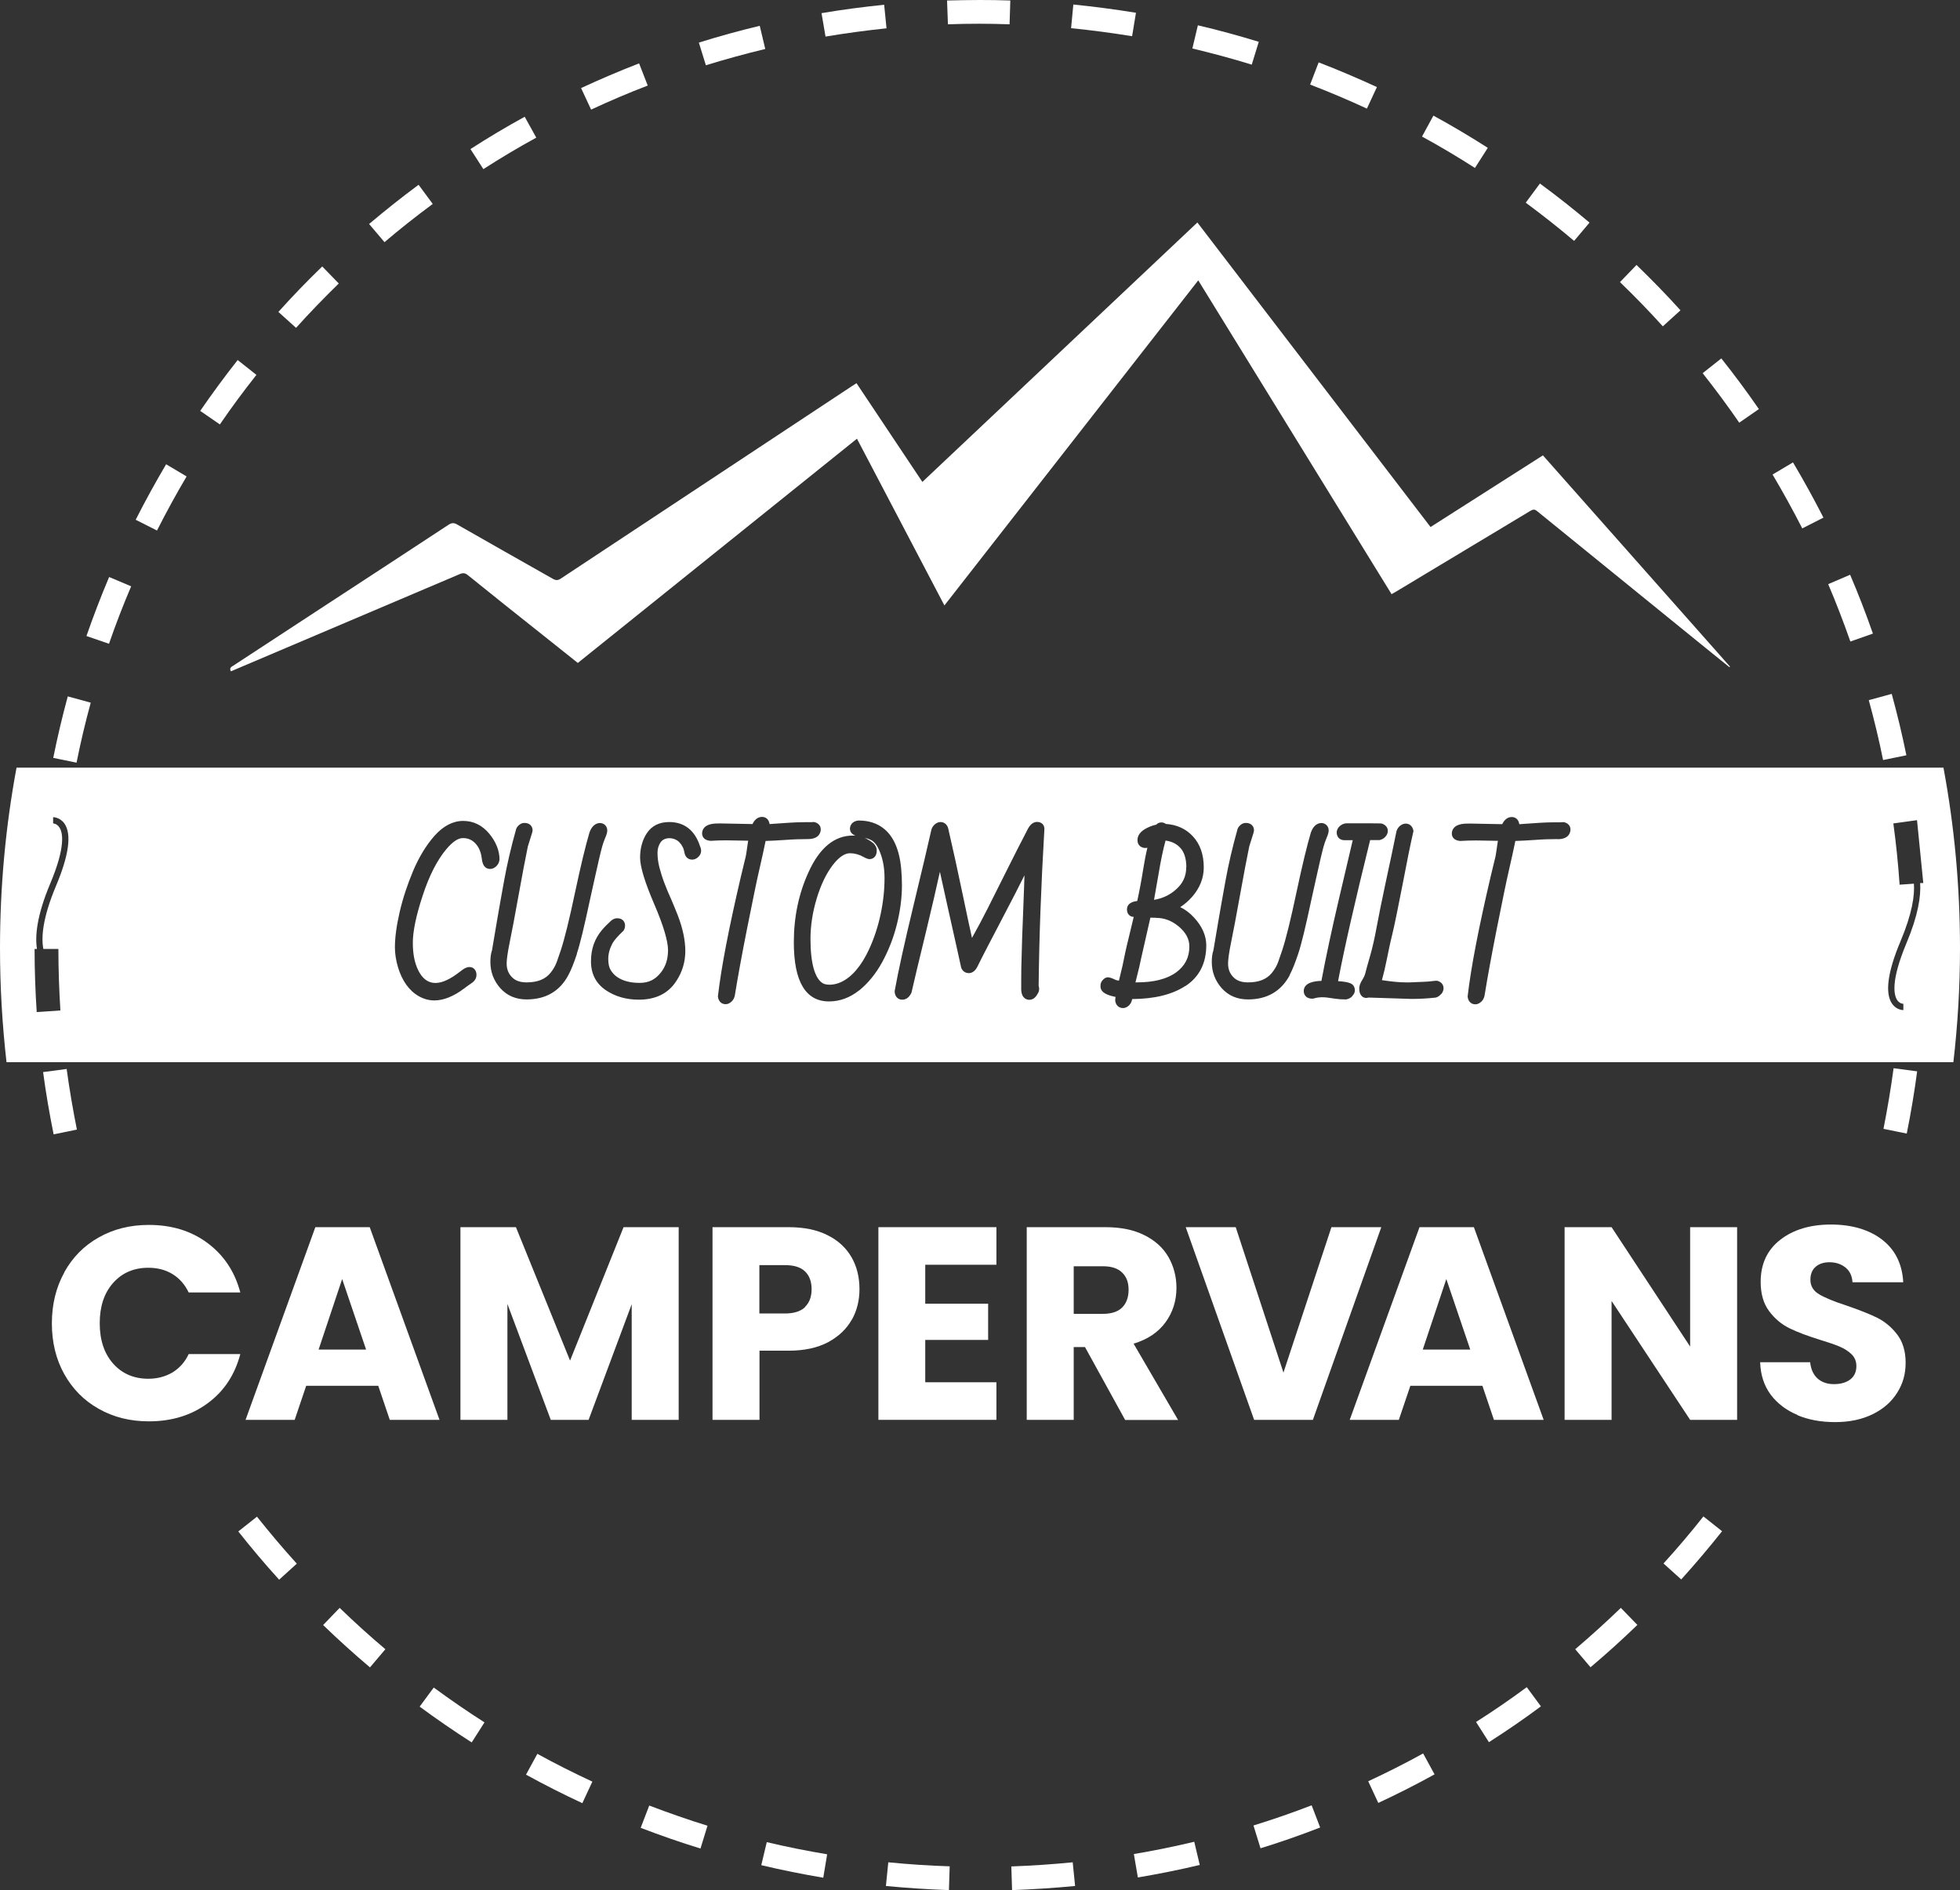
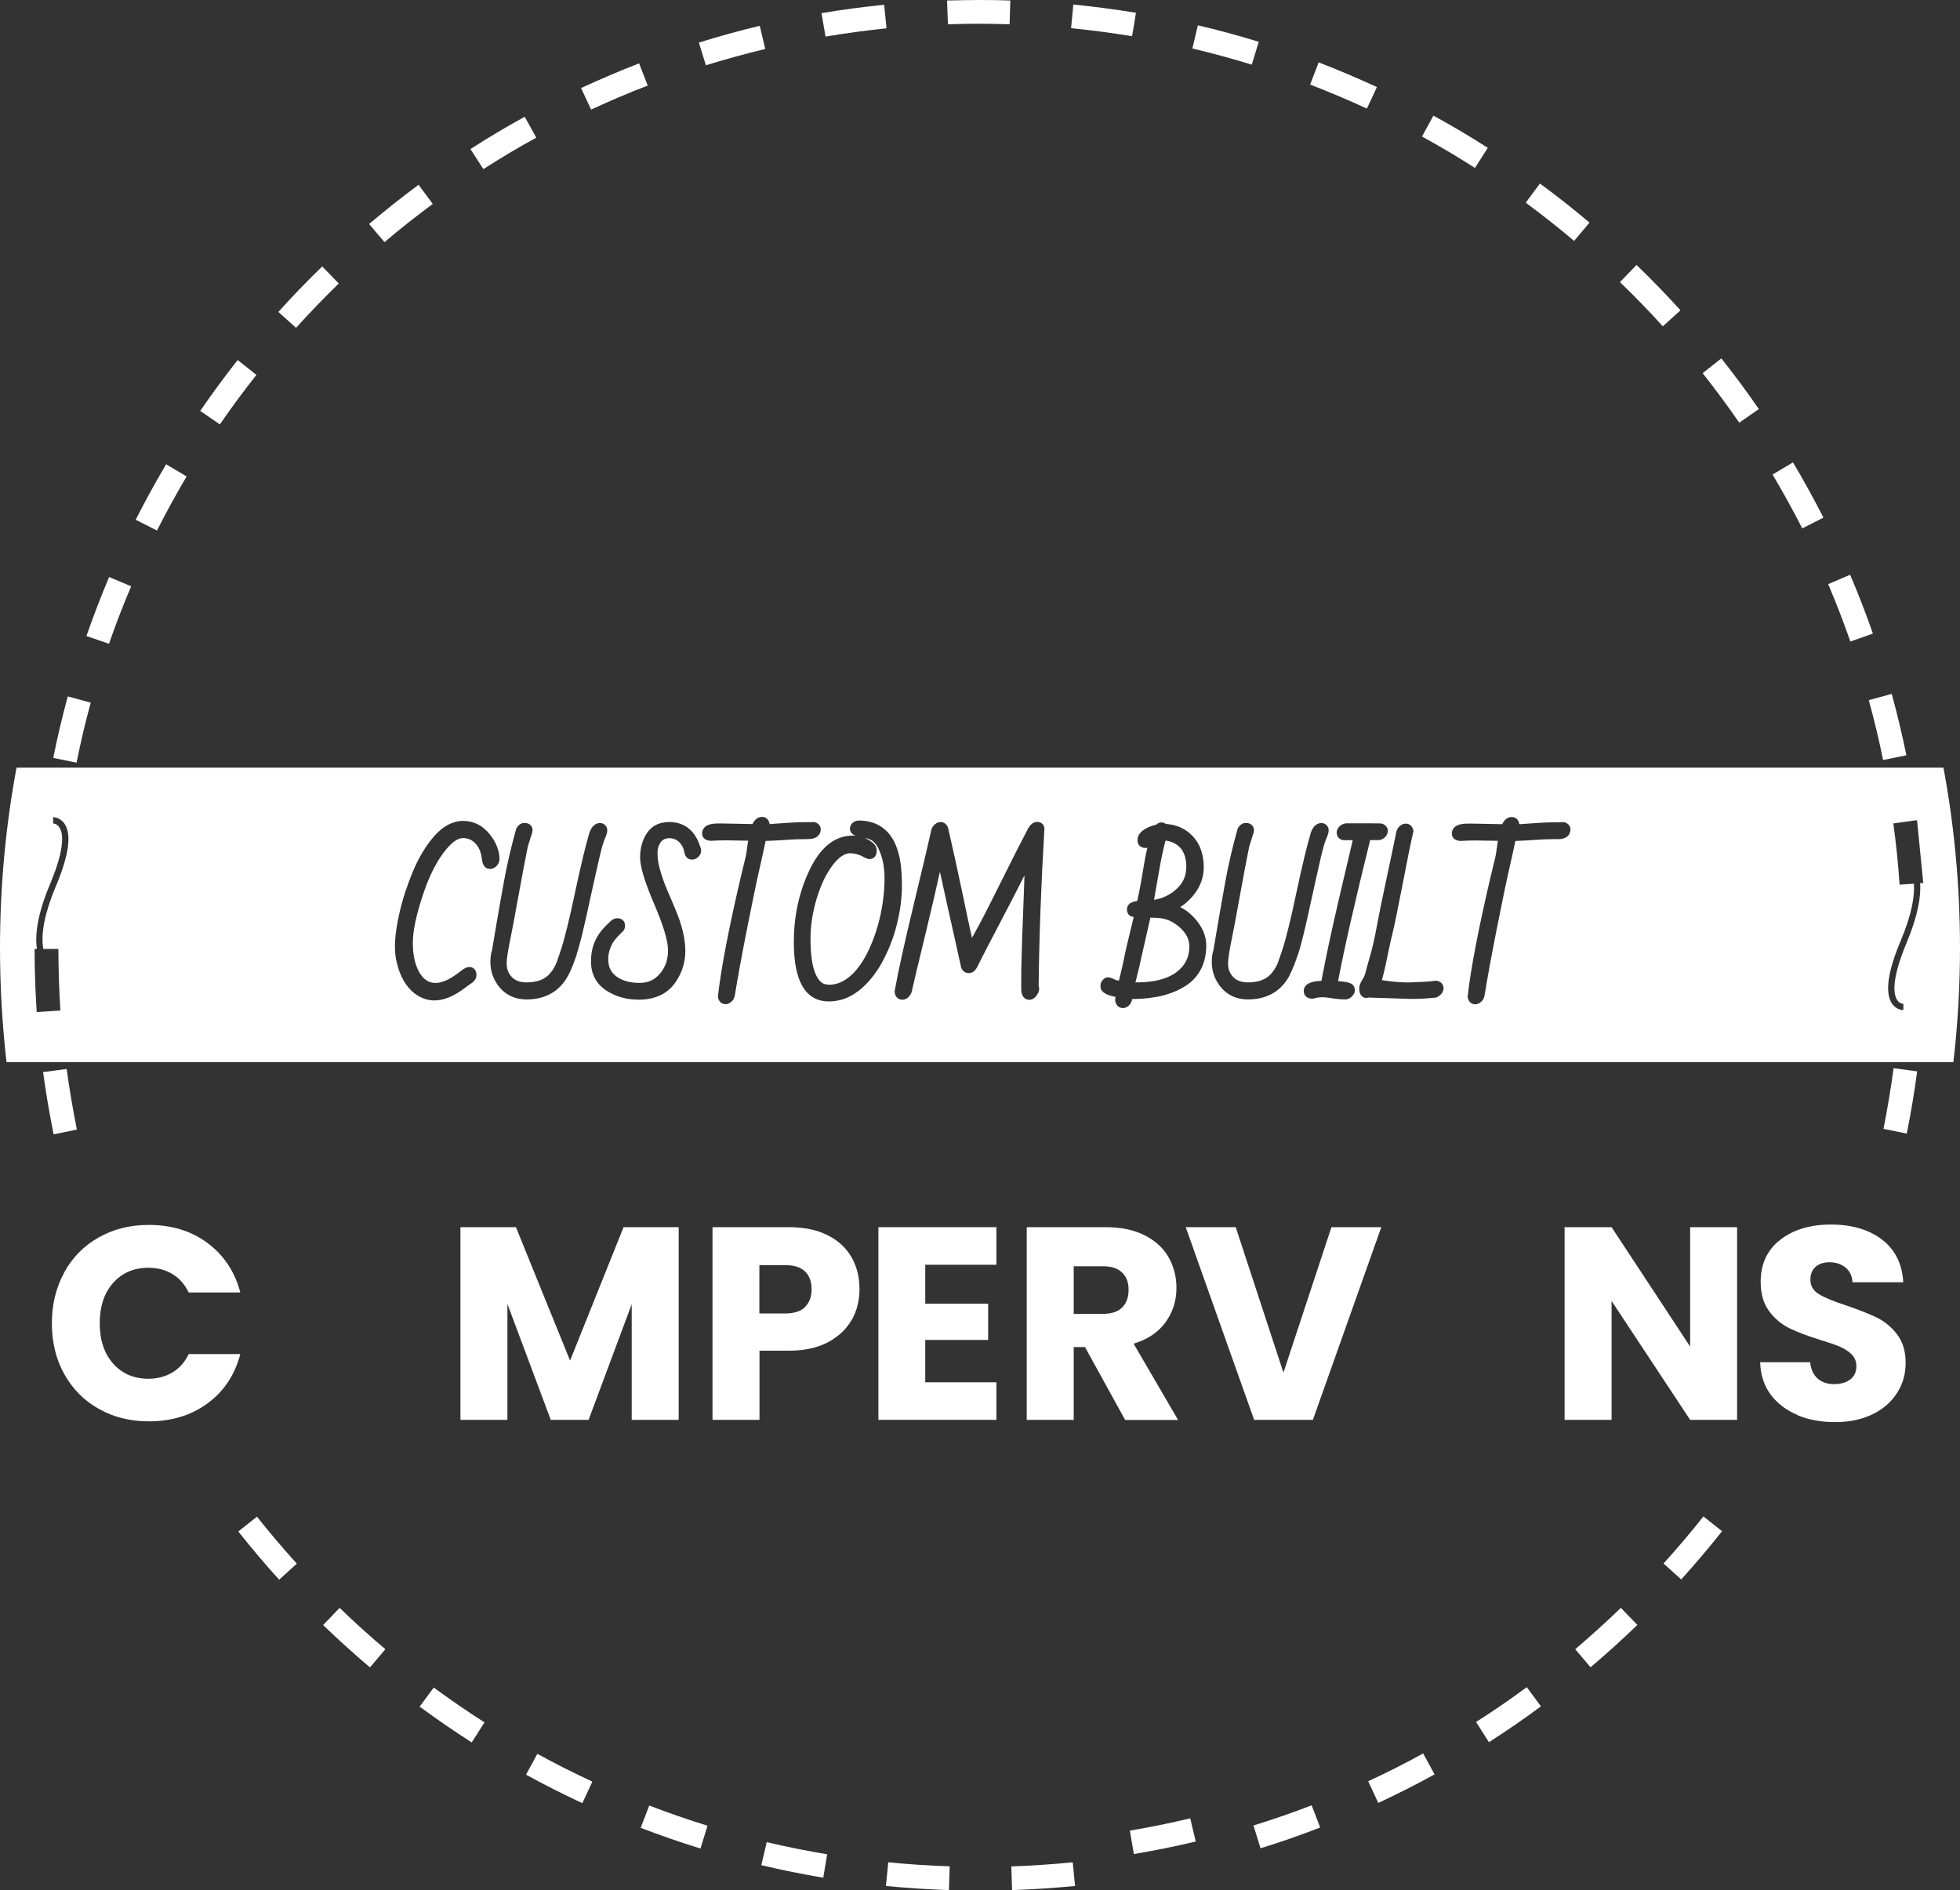
<svg xmlns="http://www.w3.org/2000/svg" id="Layer_1" data-name="Layer 1" viewBox="0 0 156.44 150.88">
  <rect x="0" y="0" width="156.44" height="150.88" fill="#333333" stroke="none" />
  <defs>
    <style>
      .cls-1 {
        fill: #fff;
      }
    </style>
  </defs>
  <g>
    <path class="cls-1" d="m61.08,3.91l-.44-1.85c-1.63.39-3.26.84-4.86,1.34l.56,1.81c1.56-.48,3.15-.92,4.74-1.3Z" />
    <path class="cls-1" d="m70.76,2.27l-.19-1.89c-1.67.17-3.35.39-5,.67l.32,1.87c1.61-.27,3.24-.49,4.87-.66Z" />
    <path class="cls-1" d="m90.67,1.02c-1.65-.27-3.33-.49-5-.66l-.18,1.89c1.62.16,3.26.38,4.87.64l.31-1.88Z" />
    <path class="cls-1" d="m80.58,1.94l.06-1.9c-.8-.03-1.61-.04-2.42-.04-.87,0-1.76.02-2.63.04l.07,1.9c1.63-.06,3.29-.06,4.92,0Z" />
    <path class="cls-1" d="m34.54,16.28l-1.13-1.53c-1.34.99-2.67,2.05-3.95,3.13l1.23,1.45c1.24-1.06,2.54-2.08,3.85-3.05Z" />
    <path class="cls-1" d="m51.7,6.83l-.69-1.77c-1.56.6-3.12,1.27-4.63,1.97l.8,1.72c1.48-.69,3-1.34,4.52-1.92Z" />
    <path class="cls-1" d="m100.48,3.34c-1.6-.49-3.24-.94-4.87-1.32l-.44,1.85c1.59.38,3.18.81,4.74,1.29l.56-1.82Z" />
    <path class="cls-1" d="m27.04,22.63l-1.32-1.36c-1.2,1.16-2.38,2.38-3.5,3.63l1.41,1.27c1.09-1.21,2.24-2.4,3.41-3.54Z" />
    <path class="cls-1" d="m42.8,10.98l-.92-1.66c-1.46.8-2.92,1.67-4.33,2.58l1.03,1.6c1.37-.88,2.79-1.73,4.22-2.51Z" />
    <path class="cls-1" d="m117.73,13.4l1.02-1.6c-1.41-.9-2.87-1.77-4.34-2.57l-.91,1.67c1.43.78,2.86,1.63,4.23,2.51Z" />
    <path class="cls-1" d="m145.54,41.32c-.76-1.49-1.58-2.98-2.43-4.41l-1.63.97c.83,1.4,1.63,2.85,2.37,4.3l1.69-.86Z" />
    <path class="cls-1" d="m140.39,32.66c-.95-1.38-1.96-2.74-3-4.05l-1.49,1.18c1.01,1.28,2,2.61,2.92,3.95l1.56-1.08Z" />
    <path class="cls-1" d="m150.3,60.67l1.86-.38c-.33-1.64-.73-3.29-1.17-4.9l-1.83.5c.43,1.57.82,3.18,1.14,4.78Z" />
    <path class="cls-1" d="m150.33,90.11l1.86.38c.33-1.64.61-3.31.83-4.97l-1.88-.25c-.22,1.62-.49,3.25-.81,4.85Z" />
    <path class="cls-1" d="m109.9,6.95c-1.52-.7-3.09-1.37-4.65-1.97l-.68,1.77c1.52.59,3.05,1.23,4.53,1.92l.8-1.72Z" />
    <path class="cls-1" d="m132.72,26.05l1.41-1.28c-1.12-1.24-2.31-2.46-3.51-3.62l-1.32,1.37c1.17,1.13,2.33,2.32,3.42,3.53Z" />
    <path class="cls-1" d="m20.46,29.92l-1.49-1.18c-1.04,1.32-2.04,2.68-2.99,4.06l1.57,1.08c.92-1.35,1.91-2.68,2.92-3.96Z" />
    <path class="cls-1" d="m126.87,17.77c-1.28-1.08-2.61-2.13-3.96-3.12l-1.13,1.53c1.31.97,2.61,1.99,3.86,3.05l1.22-1.45Z" />
    <path class="cls-1" d="m149.49,50.58c-.55-1.58-1.16-3.16-1.82-4.7l-1.75.75c.64,1.5,1.23,3.04,1.77,4.58l1.79-.63Z" />
    <path class="cls-1" d="m70.9,148.66l-.19,1.89c1.66.16,3.35.27,5.03.33l.06-1.9c-1.63-.05-3.28-.16-4.9-.32h0Z" />
-     <path class="cls-1" d="m90.5,148l.32,1.87c1.65-.28,3.32-.61,4.94-1l-.44-1.85c-1.59.38-3.21.71-4.82.98Z" />
+     <path class="cls-1" d="m90.5,148c1.65-.28,3.32-.61,4.94-1l-.44-1.85c-1.59.38-3.21.71-4.82.98Z" />
    <path class="cls-1" d="m14.89,38.03l-1.63-.97c-.85,1.44-1.67,2.93-2.43,4.43l1.7.86c.74-1.46,1.53-2.91,2.36-4.31Z" />
    <path class="cls-1" d="m80.72,148.98l.06,1.9c1.67-.06,3.37-.17,5.03-.33l-.19-1.89c-1.62.16-3.27.27-4.9.33Z" />
    <path class="cls-1" d="m109.21,142.2l.8,1.72c1.52-.71,3.03-1.47,4.49-2.28l-.91-1.67c-1.43.79-2.9,1.53-4.38,2.22Z" />
    <path class="cls-1" d="m132.78,124.81l1.41,1.27c1.12-1.24,2.22-2.54,3.26-3.85l-1.49-1.18c-1.01,1.28-2.08,2.54-3.18,3.75Z" />
    <path class="cls-1" d="m117.82,137.47l1.02,1.6c1.41-.9,2.81-1.86,4.15-2.86l-1.13-1.53c-1.31.97-2.68,1.91-4.05,2.78Z" />
    <path class="cls-1" d="m125.72,131.64l1.23,1.45c1.28-1.08,2.54-2.22,3.74-3.38l-1.32-1.36c-1.17,1.13-2.4,2.24-3.64,3.3Z" />
    <path class="cls-1" d="m100.05,145.73l.56,1.81c1.6-.49,3.2-1.05,4.76-1.66l-.68-1.77c-1.52.59-3.09,1.13-4.64,1.61Z" />
    <path class="cls-1" d="m19.02,122.25c1.04,1.31,2.13,2.61,3.26,3.85l1.41-1.28c-1.1-1.21-2.16-2.47-3.18-3.75l-1.49,1.18Z" />
    <path class="cls-1" d="m7.24,56.09l-1.83-.5c-.44,1.61-.83,3.27-1.16,4.91l1.86.38c.32-1.6.7-3.21,1.13-4.78Z" />
    <path class="cls-1" d="m6.14,90.18c-.32-1.6-.6-3.23-.82-4.85l-1.88.25c.22,1.66.51,3.33.84,4.97l1.86-.38Z" />
    <path class="cls-1" d="m10.46,46.8l-1.75-.74c-.65,1.54-1.26,3.13-1.81,4.71l1.8.62c.53-1.54,1.13-3.09,1.77-4.59Z" />
    <path class="cls-1" d="m60.77,148.89c1.63.39,3.29.72,4.94,1l.31-1.87c-1.61-.27-3.23-.59-4.82-.97l-.44,1.85Z" />
    <path class="cls-1" d="m41.98,141.66c1.47.81,2.98,1.57,4.5,2.28l.8-1.72c-1.48-.69-2.96-1.43-4.39-2.22l-.91,1.67Z" />
    <path class="cls-1" d="m25.79,129.72c1.2,1.16,2.46,2.3,3.74,3.38l1.23-1.45c-1.25-1.05-2.47-2.16-3.65-3.3l-1.32,1.37Z" />
    <path class="cls-1" d="m51.14,145.91c1.57.6,3.17,1.16,4.77,1.65l.56-1.82c-1.56-.48-3.12-1.03-4.65-1.61l-.68,1.77Z" />
    <path class="cls-1" d="m33.49,136.23c1.35.99,2.75,1.96,4.16,2.86l1.02-1.6c-1.38-.88-2.74-1.82-4.05-2.78l-1.13,1.53Z" />
  </g>
-   <path class="cls-1" d="m68.35,30.57l5.27,7.9,21.95-20.71,18.61,24.31,8.97-5.72,14.93,16.86s-.03.03-.04.05c-.64-.52-1.27-1.03-1.92-1.55-4.47-3.63-8.94-7.26-13.41-10.89-.2-.17-.33-.18-.56-.04-3.57,2.15-7.15,4.3-10.73,6.45-.1.06-.22.12-.35.2-5.13-8.34-10.28-16.7-15.43-25.05l-20.26,25.95c-2.34-4.45-4.64-8.85-6.98-13.31l-22.28,17.9-2.8-2.23c-2-1.59-3.99-3.17-5.98-4.78-.22-.18-.39-.19-.65-.08-5.97,2.54-11.94,5.08-17.91,7.61l-.35.15c-.15-.27.04-.36.2-.46l7.47-4.89c3.24-2.11,6.47-4.23,9.7-6.35.26-.17.44-.17.71-.01,2.53,1.45,5.07,2.88,7.61,4.32.24.14.41.14.65-.02,7.74-5.12,15.48-10.24,23.23-15.36.12-.08.23-.15.36-.23h0Z" />
  <g>
    <path class="cls-1" d="m5.13,101.56c.66-1.19,1.57-2.12,2.75-2.78,1.18-.67,2.51-1,4-1,1.83,0,3.39.48,4.69,1.45s2.17,2.28,2.61,3.94h-4.12c-.31-.64-.74-1.13-1.3-1.47-.56-.34-1.2-.5-1.92-.5-1.15,0-2.09.4-2.81,1.21s-1.07,1.88-1.07,3.22.36,2.42,1.07,3.22,1.65,1.21,2.81,1.21c.72,0,1.35-.17,1.92-.5.56-.34,1-.83,1.3-1.47h4.12c-.44,1.67-1.31,2.98-2.61,3.93-1.3.96-2.86,1.44-4.69,1.44-1.49,0-2.82-.33-4-1-1.18-.66-2.09-1.59-2.75-2.77-.66-1.18-.99-2.54-.99-4.05s.33-2.87.99-4.06Z" />
-     <path class="cls-1" d="m30.18,110.62h-5.74l-.92,2.72h-3.92l5.57-15.38h4.34l5.57,15.38h-3.97l-.92-2.72Zm-.96-2.89l-1.91-5.63-1.88,5.63h3.79Z" />
    <path class="cls-1" d="m54.17,97.96v15.38h-3.75v-9.23l-3.44,9.23h-3.02l-3.46-9.25v9.25h-3.75v-15.38h4.43l4.32,10.65,4.27-10.65h4.4Z" />
    <path class="cls-1" d="m67.98,105.35c-.41.74-1.04,1.33-1.88,1.79-.85.45-1.9.68-3.16.68h-2.32v5.52h-3.75v-15.38h6.07c1.23,0,2.26.21,3.11.64.85.42,1.48,1.01,1.91,1.75s.64,1.6.64,2.56c0,.89-.2,1.71-.61,2.44Zm-3.73-1.02c.35-.34.53-.81.53-1.42s-.18-1.09-.53-1.42c-.35-.34-.88-.5-1.6-.5h-2.04v3.86h2.04c.72,0,1.25-.17,1.6-.5Z" />
    <path class="cls-1" d="m73.85,100.96v3.11h5.02v2.89h-5.02v3.38h5.68v3h-9.42v-15.38h9.42v3h-5.68Z" />
    <path class="cls-1" d="m89.8,113.34l-3.2-5.81h-.9v5.81h-3.75v-15.38h6.29c1.21,0,2.25.21,3.1.64.85.42,1.49,1,1.92,1.74.42.74.64,1.56.64,2.47,0,1.02-.29,1.94-.87,2.74-.58.8-1.43,1.37-2.55,1.71l3.55,6.09h-4.23Zm-4.1-8.46h2.32c.69,0,1.2-.17,1.54-.5.34-.34.52-.81.52-1.42s-.17-1.04-.52-1.38-.86-.5-1.54-.5h-2.32v3.81Z" />
    <path class="cls-1" d="m110.25,97.96l-5.46,15.38h-4.69l-5.46-15.38h3.99l3.81,11.61,3.83-11.61h3.97Z" />
-     <path class="cls-1" d="m118.31,110.62h-5.74l-.92,2.72h-3.92l5.57-15.38h4.34l5.57,15.38h-3.97l-.92-2.72Zm-.96-2.89l-1.91-5.63-1.88,5.63h3.79Z" />
    <path class="cls-1" d="m138.65,113.34h-3.75l-6.27-9.49v9.49h-3.75v-15.38h3.75l6.27,9.53v-9.53h3.75v15.38Z" />
    <path class="cls-1" d="m143.47,112.95c-.89-.37-1.6-.91-2.14-1.62-.53-.72-.81-1.58-.84-2.59h3.99c.06.57.26,1,.59,1.3.34.3.77.45,1.31.45s.99-.13,1.31-.38c.32-.25.48-.61.48-1.06,0-.38-.13-.69-.38-.94-.26-.25-.57-.45-.94-.61-.37-.16-.9-.34-1.59-.55-.99-.31-1.8-.61-2.43-.92-.63-.31-1.17-.76-1.62-1.36-.45-.6-.68-1.38-.68-2.34,0-1.43.52-2.55,1.56-3.36,1.04-.81,2.39-1.22,4.05-1.22s3.06.41,4.1,1.22c1.04.81,1.59,1.94,1.67,3.39h-4.05c-.03-.5-.21-.89-.55-1.17s-.77-.43-1.29-.43c-.45,0-.82.12-1.1.36-.28.24-.42.59-.42,1.04,0,.5.23.88.7,1.16.47.28,1.2.58,2.19.9.99.34,1.8.66,2.42.96.62.31,1.16.75,1.61,1.34.45.58.68,1.34.68,2.26s-.22,1.67-.67,2.39c-.45.72-1.09,1.29-1.94,1.71-.85.42-1.85.64-3,.64s-2.13-.18-3.02-.55Z" />
  </g>
  <g>
    <path class="cls-1" d="m92.26,73.26c-.13,0-.28,0-.44-.01-.39,1.71-.64,2.81-.75,3.3-.11.52-.18.85-.22.97l-.21.85s0,.03-.01.05c.03,0,.06,0,.09,0,1.38,0,2.44-.27,3.17-.81.7-.52,1.04-1.19,1.04-2.06,0-.58-.27-1.09-.81-1.56-.56-.48-1.17-.72-1.85-.72Z" />
    <path class="cls-1" d="m69.35,66.97c-.12-.03-.23-.06-.34-.08.25.1.49.25.72.44.18.2.25.37.25.56,0,.51-.31.69-.58.69-.11,0-.22-.04-.49-.18-.36-.2-.71-.29-1.07-.29-.43,0-.89.32-1.37.94-.52.68-.95,1.57-1.28,2.66-.33,1.09-.5,2.18-.5,3.24,0,1.95.35,3.18,1,3.55.26.14.84.17,1.43-.1.87-.4,1.63-1.29,2.25-2.63.4-.87.71-1.81.92-2.8.21-.99.31-1.95.31-2.88s-.17-1.69-.49-2.36c-.21-.42-.46-.66-.77-.75Z" />
    <path class="cls-1" d="m94.69,69.24c0-.72-.18-1.26-.53-1.61-.3-.3-.67-.47-1.13-.53-.19.69-.38,1.59-.56,2.68-.15.89-.27,1.57-.36,2.05.66-.11,1.23-.37,1.71-.79.58-.49.86-1.08.86-1.8Z" />
    <path class="cls-1" d="m155.12,61.28H1.32c-.87,4.66-1.32,9.48-1.32,14.4,0,3.08.18,6.12.52,9.11h155.39c.35-2.99.53-6.03.53-9.11,0-4.92-.45-9.74-1.32-14.4ZM3.46,75.75h1.2c0,1.63.06,3.28.16,4.91l-1.89.13c-.11-1.67-.17-3.37-.17-5.04h.19c-.16-1-.03-2.63,1.06-5.22,1.25-2.97,1-4.09.73-4.48-.2-.31-.49-.32-.5-.32v-.5s.55,0,.91.52c.58.85.35,2.52-.68,4.97-1.1,2.62-1.18,4.16-1.01,5.03Zm35.18-6.63c-.1-.14-.16-.34-.19-.62-.06-.49-.23-.88-.51-1.18-.27-.28-.59-.42-.99-.42s-.83.3-1.33.89c-.72.86-1.36,2.1-1.88,3.69-.53,1.6-.79,2.87-.79,3.78s.15,1.64.45,2.23c.59,1.16,1.59,1.33,3.05.27l.47-.35c.62-.46,1.11-.12,1.11.41,0,.17-.06.42-.35.63-.22.15-.43.3-.64.46-.84.63-1.64.95-2.37.95-.43,0-.84-.11-1.23-.33-.78-.44-1.35-1.23-1.68-2.34-.16-.55-.24-1.08-.24-1.57,0-.79.13-1.74.38-2.82.25-1.08.61-2.17,1.07-3.27.47-1.11,1.04-2.05,1.7-2.8.71-.8,1.48-1.2,2.3-1.2s1.53.35,2.09,1.03c.54.66.81,1.36.81,2.06-.03.22-.11.38-.25.52-.32.32-.76.28-.97,0Zm7.41,7.02c-.25.75-.47,1.3-.68,1.69-.68,1.29-1.81,1.95-3.34,1.95-.86,0-1.56-.3-2.1-.9-.52-.59-.79-1.29-.79-2.1,0-.35.04-.66.13-.92.14-.83.29-1.68.42-2.48.14-.81.32-1.84.55-3.1.23-1.27.55-2.65.96-4.11l.05-.11c.21-.3.44-.37.6-.37.49,0,.66.32.66.6-.02.14-.04.21-.07.29l-.31.99c-.19.92-.44,2.23-.74,3.9-.3,1.68-.54,2.93-.71,3.76-.16.79-.24,1.36-.24,1.68,0,.44.13.79.41,1.08.27.29.66.43,1.18.43.87,0,1.49-.25,1.9-.75.24-.29.41-.6.52-.91l.3-.87c.3-.9.69-2.47,1.15-4.66.47-2.21.86-3.8,1.14-4.74.07-.22.17-.4.3-.54.48-.49,1.13-.2,1.13.34,0,.15-.05.34-.18.63-.09.22-.17.45-.23.67-.07.24-.15.59-.26,1.05-.11.47-.22.97-.34,1.51l-.37,1.67c-.46,2.16-.8,3.57-1.05,4.31Zm9.67-7.72c-.18.17-.36.2-.48.2-.25,0-.54-.15-.61-.56-.05-.33-.19-.6-.41-.83-.4-.41-1.17-.44-1.48-.01-.17.24-.26.52-.26.85,0,.38.05.77.15,1.17.11.41.24.83.4,1.25.16.43.34.85.53,1.27.19.44.37.88.54,1.31.4,1.04.6,2,.6,2.85s-.24,1.68-.73,2.41c-.64.98-1.64,1.47-2.99,1.47-1.01,0-1.89-.26-2.63-.76-.79-.54-1.18-1.31-1.18-2.3s.29-1.79.86-2.48c.2-.24.45-.49.73-.75.16-.14.33-.21.5-.21.44,0,.63.29.63.58,0,.15-.04.28-.12.41-.48.46-.76.78-.89,1.02-.22.42-.33.84-.33,1.23s.06.68.19.89c.13.22.3.41.52.56.45.31,1.05.47,1.79.47s1.26-.27,1.7-.83c.39-.49.57-1.08.57-1.79s-.37-1.97-1.09-3.64c-.77-1.79-1.14-3.02-1.14-3.75s.18-1.4.54-1.94c.39-.59.99-.89,1.79-.89,1.21,0,2.06.68,2.46,1.95.05.1.08.22.08.35s-.04.32-.24.5Zm5.39-1.3c-.14.69-.31,1.45-.5,2.28-.22.94-.53,2.47-.97,4.67-.43,2.16-.76,3.98-.99,5.4-.04.2-.13.36-.26.48-.15.14-.31.21-.47.21-.27,0-.57-.16-.62-.62.27-2.35.89-5.52,1.82-9.5.14-.59.24-1.02.31-1.29.07-.25.11-.45.13-.58l.14-.96s.01-.07.02-.1c-.82-.02-1.4-.03-1.74-.03-.39,0-.81.01-1.27.04-.51-.04-.67-.33-.67-.59s.13-.73,1.04-.79c.14,0,.28-.01.41-.01l2.57.05c.23-.47.53-.57.77-.57s.52.14.59.54v.03c.11,0,.22-.01.31-.02l1.33-.09c.35-.02.74-.04,1.17-.04h.5s.09,0,.13-.01h.07s.07,0,.07,0c.47.12.51.47.51.58,0,.18-.07.78-1.03.78-.57,0-1.19.02-1.84.07-.55.04-1.06.06-1.53.08Zm7.46,11.94c-.73.58-1.54.88-2.4.88-1.87,0-2.81-1.59-2.81-4.72,0-2.01.39-3.89,1.17-5.59.88-1.95,2.07-2.93,3.54-2.93.07,0,.13,0,.2,0-.38-.14-.43-.42-.43-.54,0-.13.05-.58.66-.66h.05c1.38,0,3.09.67,3.38,3.85.04.41.06.86.06,1.32,0,1.01-.14,2.07-.41,3.14-.27,1.08-.67,2.08-1.17,3-.51.93-1.13,1.68-1.83,2.25Zm14.27.23c-.21.43-.49.52-.69.52-.14,0-.61-.06-.64-.81,0-.09,0-.38,0-.87s.01-1.17.04-2.05c.02-.88.05-1.77.09-2.66l.1-2.66c.01-.3.02-.6.03-.89-.42.84-.94,1.87-1.57,3.06-1.09,2.08-1.83,3.5-2.2,4.26-.22.41-.49.49-.67.49-.28,0-.51-.16-.61-.43-.25-1.13-.6-2.73-1.08-4.85-.25-1.11-.45-2.04-.62-2.81-.28,1.28-.64,2.83-1.07,4.62-.65,2.68-1.05,4.35-1.2,5.03-.23.5-.56.56-.74.56-.26,0-.55-.16-.6-.6v-.05s0-.05,0-.05c.29-1.6.79-3.87,1.49-6.77.7-2.9,1.18-4.93,1.44-6.1.05-.18.15-.32.28-.43.42-.35.93-.16,1.06.32.38,1.64.77,3.42,1.16,5.29.29,1.38.53,2.53.74,3.46.44-.78.85-1.56,1.24-2.33l1.55-3.09c.51-1.02,1.07-2.13,1.69-3.32.24-.43.52-.52.72-.52.35,0,.58.23.58.56-.27,4.56-.42,8.76-.46,12.53.07.2.05.4-.05.59Zm11.78-.59c-1.05.69-2.48,1.04-4.25,1.05-.05.23-.13.38-.25.5-.15.14-.31.22-.48.22-.34,0-.58-.23-.63-.59,0-.11.02-.21.03-.31h-.05c-.51-.11-1.1-.29-1.15-.77,0,0,0-.06,0-.15,0-.14.05-.27.16-.4.27-.31.48-.24.67-.19.09.03.21.08.37.16.03.01.11.04.27.06l.29-1.21c.14-.7.29-1.42.47-2.13.14-.58.28-1.16.42-1.75-.31,0-.54-.24-.54-.59,0-.28.15-.6.82-.68.17-.77.33-1.61.47-2.5.1-.62.21-1.21.34-1.75-.16.04-.35.03-.54-.09-.09-.06-.25-.21-.25-.52,0-.24.1-.58.58-.87.27-.16.58-.29.91-.36.15-.15.31-.18.41-.18.13,0,.26.04.36.12.88.06,1.61.39,2.16.99.58.62.87,1.46.87,2.48,0,.85-.31,1.64-.93,2.35-.3.34-.62.61-.95.82.4.19.77.47,1.1.83.65.7.98,1.45.98,2.22,0,1.43-.56,2.53-1.66,3.25Zm8.33-.87c-.68,1.29-1.81,1.95-3.34,1.95-.86,0-1.56-.3-2.1-.9-.52-.59-.79-1.29-.79-2.1,0-.35.04-.66.13-.92.14-.83.29-1.68.42-2.48.14-.81.32-1.84.55-3.1.23-1.27.55-2.65.96-4.11l.05-.11c.21-.3.44-.37.6-.37.49,0,.66.32.66.6-.02.14-.04.21-.07.29l-.31.99c-.19.92-.44,2.23-.74,3.9-.3,1.68-.54,2.93-.71,3.76-.16.79-.24,1.36-.24,1.68,0,.44.13.79.41,1.08.27.29.66.43,1.18.43.87,0,1.49-.25,1.9-.75.24-.29.41-.6.52-.91l.3-.87c.3-.9.69-2.47,1.15-4.66.47-2.21.86-3.8,1.14-4.74.07-.22.17-.4.3-.54.48-.49,1.13-.2,1.13.34,0,.15-.05.34-.18.63-.09.22-.17.45-.23.67-.07.24-.15.59-.26,1.05h0c-.11.47-.22.97-.34,1.51l-.37,1.67c-.46,2.16-.8,3.57-1.05,4.31-.25.75-.47,1.3-.68,1.69Zm4.99,1.69c-.14.14-.31.23-.5.26-.02,0-.04,0-.06,0-.29,0-.55-.02-.83-.06-.27-.04-.47-.07-.62-.09-.25-.03-.64-.06-1.05.07l-.11.02c-.32,0-.46-.1-.54-.18-.11-.12-.17-.26-.17-.42,0-.7.89-.81,1.41-.82.37-1.97.84-4.15,1.39-6.5.5-2.13.87-3.71,1.11-4.73h-.66c-.37,0-.62-.25-.62-.62,0-.12.04-.31.24-.5.15-.14.33-.21.52-.23h1.2c.47,0,.98,0,1.55.01l.12.02c.4.15.45.44.45.56,0,.19-.07.36-.21.5-.12.13-.27.21-.45.25h-.51c-.07,0-.15,0-.24,0-1.21,4.89-2.07,8.67-2.56,11.26.9.06,1.16.2,1.27.43.04.07.07.18.07.31,0,.16-.07.31-.22.46Zm7.08-.17c-.11.14-.25.23-.41.28-.71.08-1.35.11-1.95.11l-3.43-.11c-.06.02-.13.03-.19.03-.1,0-.29-.03-.43-.25-.08-.12-.12-.28-.12-.5s.08-.44.26-.72c.11-.18.19-.35.23-.52.05-.21.17-.66.37-1.34.19-.66.37-1.44.53-2.33.17-.91.41-2.12.74-3.65.33-1.52.61-2.85.84-3.99.06-.19.15-.33.29-.44.42-.34.94-.16,1.05.34l.02.08-.02.08c-.21.91-.5,2.33-.86,4.23-.38,1.94-.64,3.23-.81,3.92-.17.68-.31,1.37-.45,2.06-.11.56-.24,1.1-.38,1.61.77.12,1.41.18,1.92.18h.29l1.19-.05c.18,0,.46-.03.87-.08h.07s.07,0,.07,0c.47.12.51.48.51.59,0,.16-.06.32-.18.47Zm9.3-12.37c-.57,0-1.19.02-1.84.07-.55.04-1.06.06-1.53.08-.14.69-.31,1.45-.5,2.28-.22.94-.53,2.47-.97,4.67-.43,2.16-.76,3.98-.99,5.4-.04.2-.13.36-.26.48-.15.14-.31.21-.47.21-.27,0-.57-.16-.62-.62.27-2.35.89-5.52,1.82-9.5.14-.59.24-1.02.31-1.29.07-.25.11-.45.13-.58l.14-.96s.01-.07.02-.1c-.82-.02-1.4-.03-1.74-.03-.39,0-.81.01-1.27.04-.51-.04-.67-.33-.67-.59s.13-.73,1.04-.79c.14,0,.28-.01.41-.01l2.57.05c.23-.47.53-.57.77-.57s.52.14.59.54v.03c.11,0,.22-.01.31-.02l1.33-.09c.35-.02.74-.04,1.17-.04h.5s.09,0,.13-.01h.07s.07,0,.07,0c.47.12.51.47.51.58,0,.18-.07.78-1.03.78Zm27.83,8.35c-1.24,2.98-.99,4.09-.73,4.49.2.31.49.31.5.31v.5s0,0,0,0c-.06,0-.56-.01-.91-.52-.57-.85-.35-2.52.68-4.97.94-2.23,1.14-3.68,1.07-4.6l-1.14.08c-.11-1.63-.28-3.28-.5-4.89l1.89-.26.5,5.02h-.25c.07,1.03-.15,2.56-1.11,4.84Z" />
  </g>
</svg>